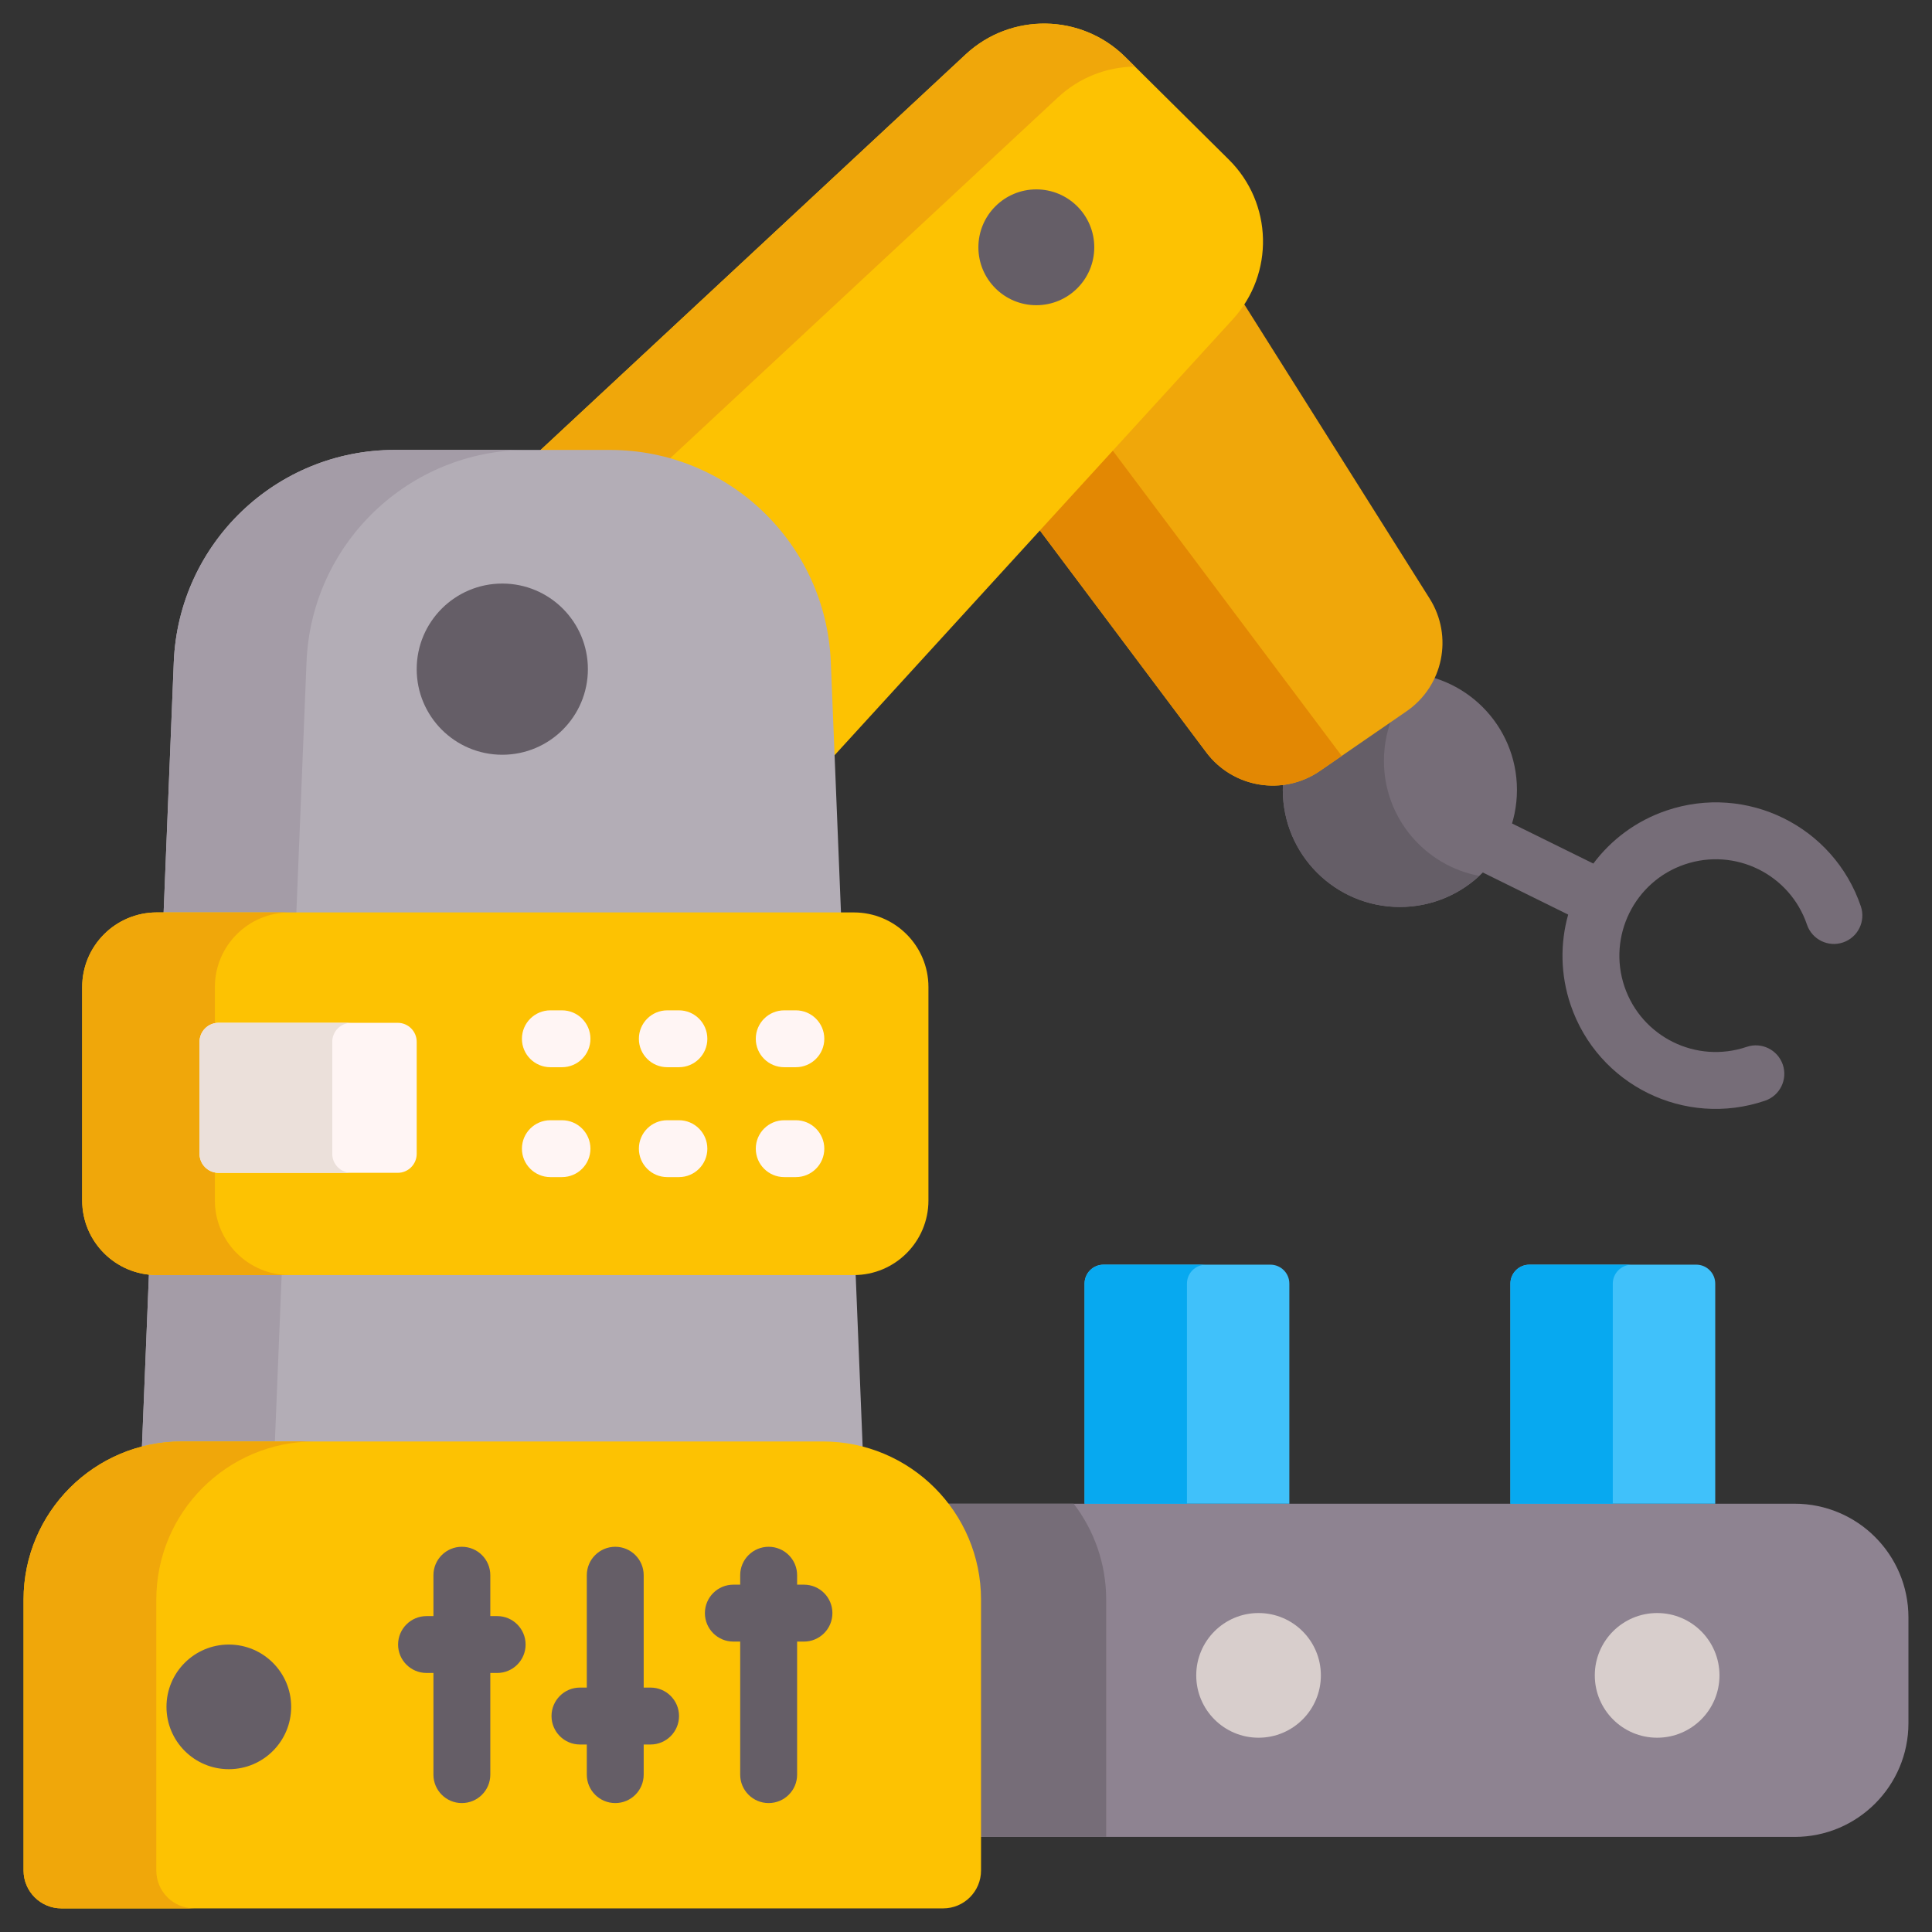
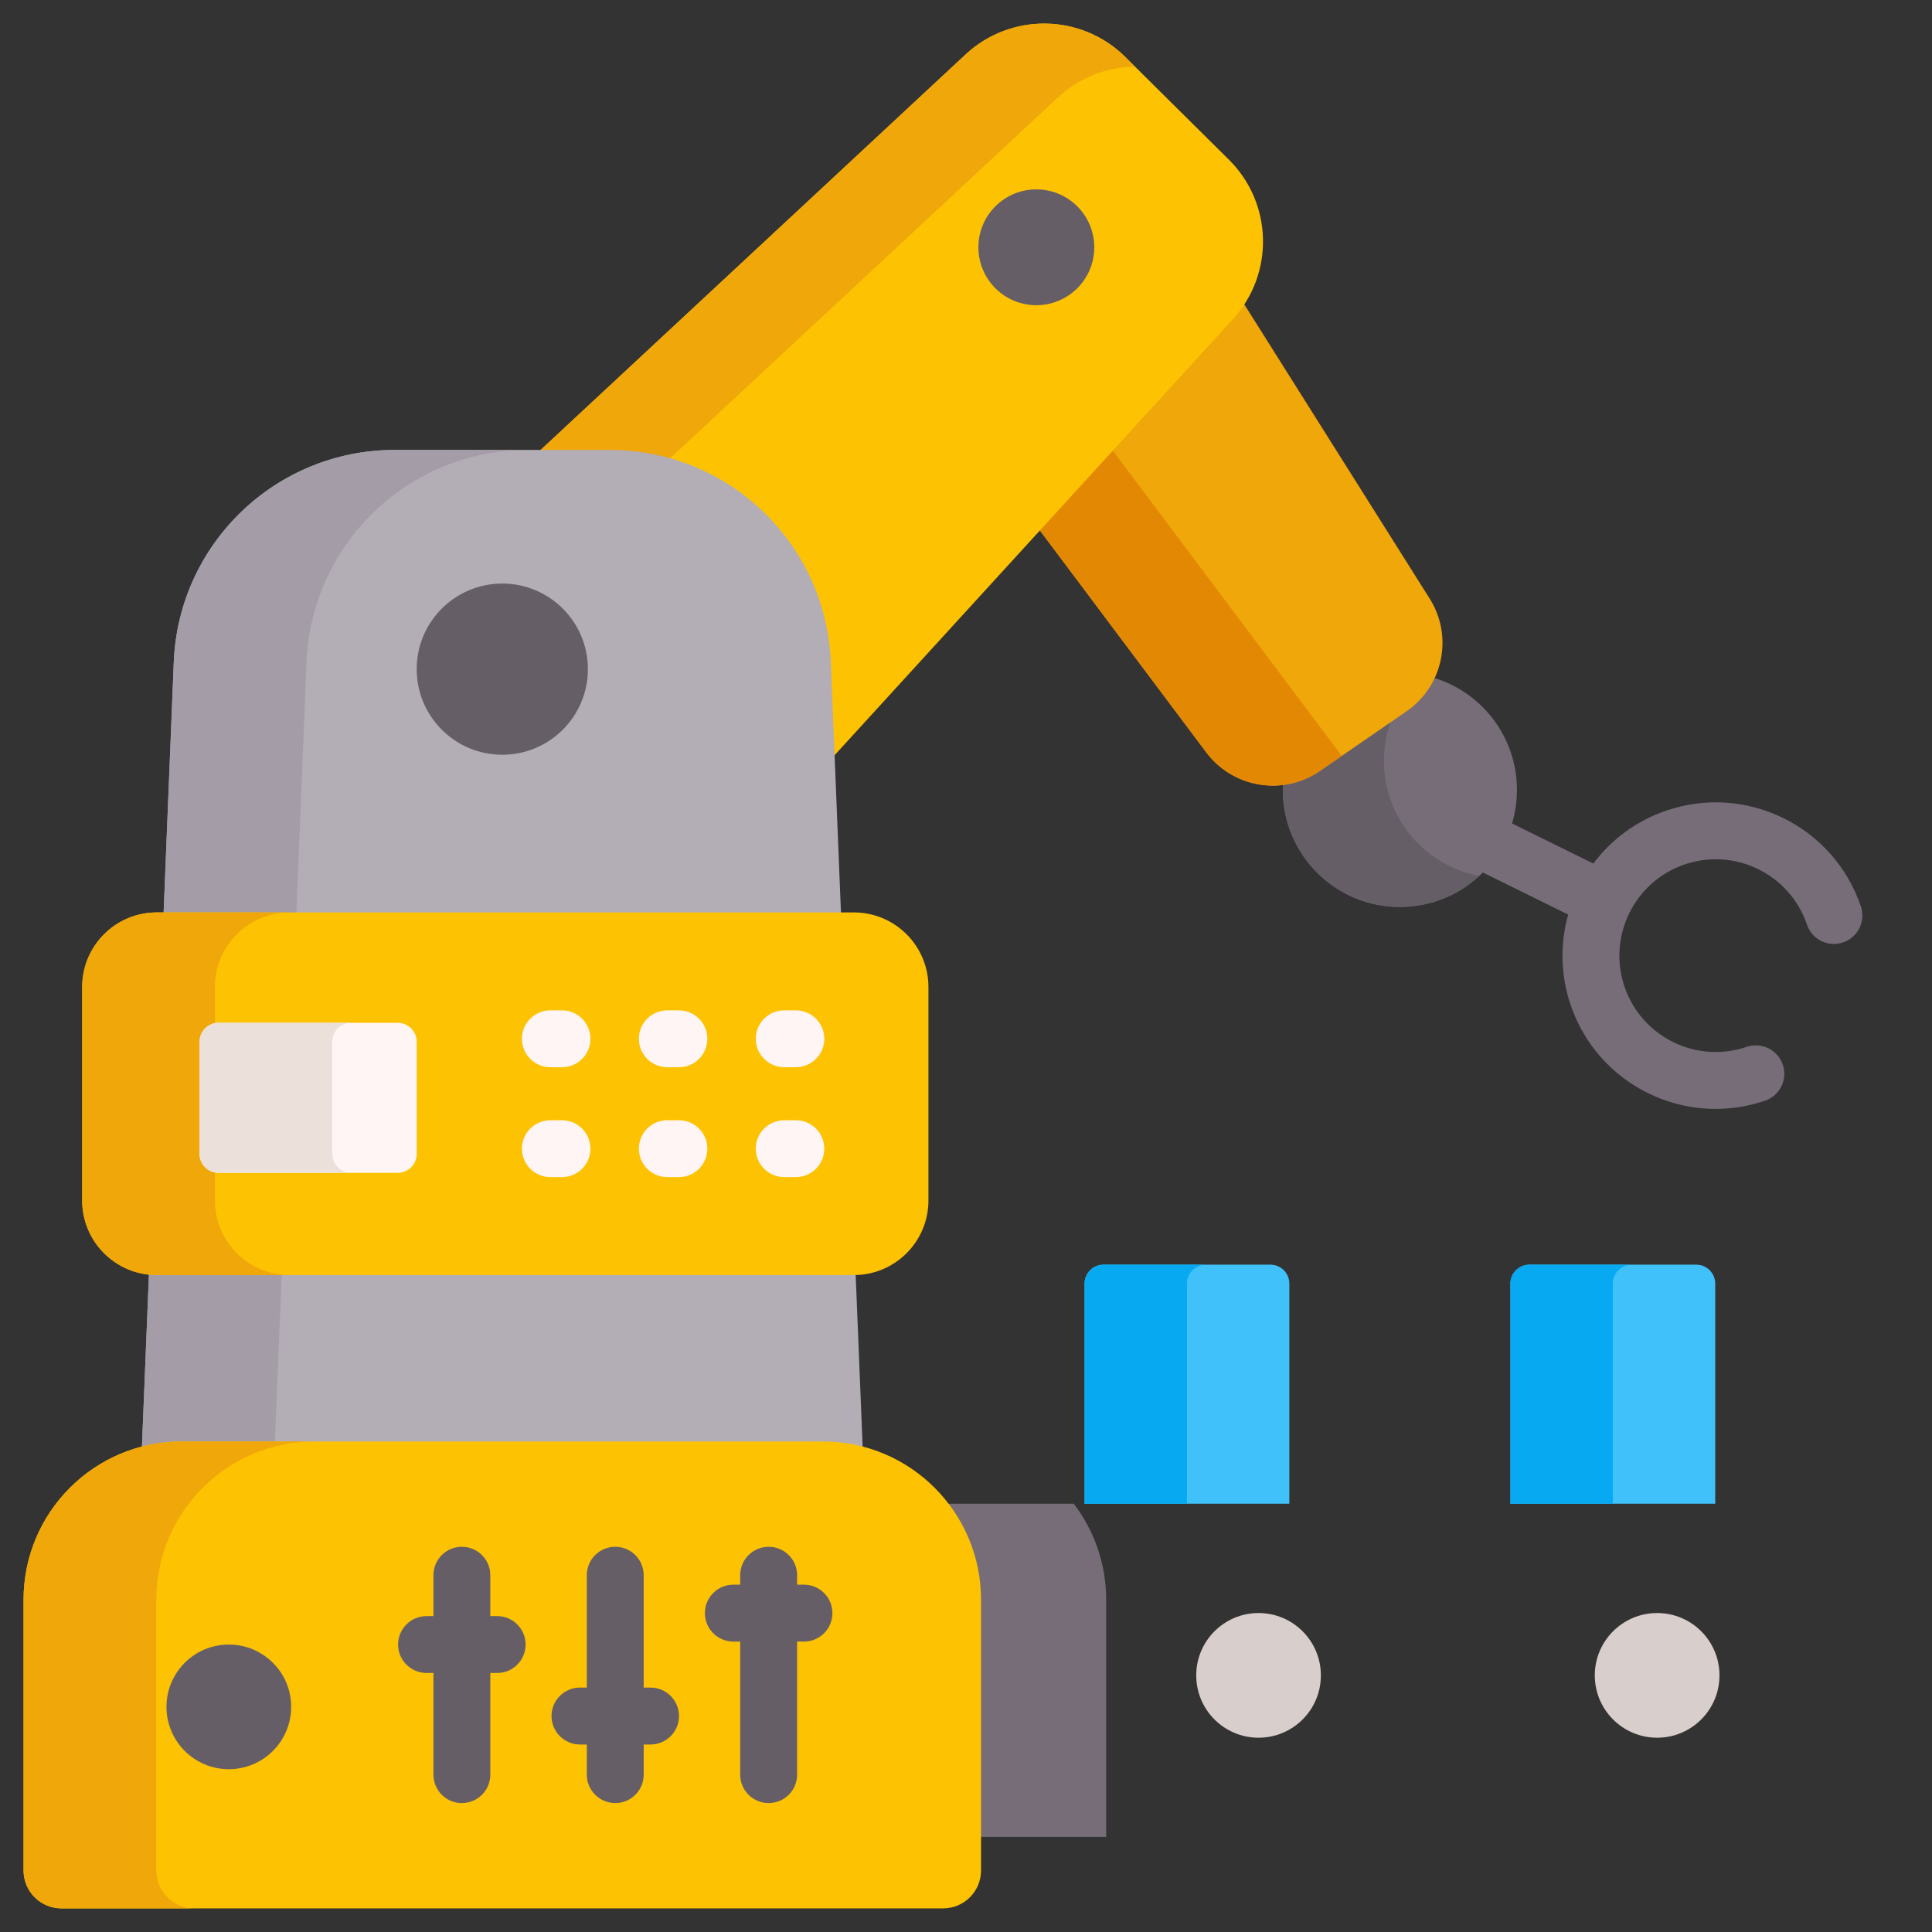
<svg xmlns="http://www.w3.org/2000/svg" width="41" height="41" viewBox="0 0 41 41" fill="none">
  <rect x="0" y="0" width="41" height="41" fill="#333333" stroke="none" />
  <g clip-path="url(#clip0_348_137)">
    <path d="M39.49 19.234C38.912 17.533 37.067 16.623 35.365 17.201C34.722 17.419 34.192 17.82 33.813 18.326L30.373 16.63C30.074 16.482 29.712 16.605 29.564 16.904C29.417 17.203 29.54 17.565 29.839 17.712L33.279 19.409C33.108 20.018 33.113 20.683 33.331 21.326C33.911 23.032 35.758 23.936 37.456 23.359C37.772 23.252 37.941 22.909 37.834 22.594C37.726 22.278 37.383 22.109 37.068 22.216C35.998 22.579 34.838 22.008 34.474 20.938C34.112 19.87 34.685 18.706 35.753 18.344C36.823 17.981 37.983 18.552 38.347 19.623C38.454 19.938 38.797 20.107 39.112 20C39.428 19.893 39.597 19.55 39.49 19.234Z" fill="#766D78" />
    <path d="M29.708 19.247C31.08 19.247 32.192 18.135 32.192 16.762C32.192 15.39 31.08 14.278 29.708 14.278C28.335 14.278 27.223 15.39 27.223 16.762C27.223 18.135 28.335 19.247 29.708 19.247Z" fill="#766D78" />
    <path d="M31.393 18.588C30.95 18.997 30.359 19.248 29.708 19.248C28.336 19.248 27.223 18.135 27.223 16.762C27.223 15.39 28.336 14.278 29.708 14.278C29.865 14.278 30.02 14.292 30.168 14.32C29.677 14.774 29.369 15.424 29.369 16.146C29.369 17.361 30.241 18.372 31.393 18.588Z" fill="#655E67" />
    <path d="M30.339 12.702L23.495 1.839L17.896 5.693L25.598 15.966C26.167 16.723 27.23 16.897 28.01 16.361L29.848 15.095C30.628 14.559 30.845 13.503 30.339 12.702Z" fill="#F0A70A" />
    <path d="M28.475 16.04L28.01 16.361C27.231 16.897 26.167 16.723 25.599 15.965L17.896 5.693L23.495 1.839L24.347 3.191L20.712 5.693L28.416 15.965C28.435 15.991 28.454 16.016 28.475 16.04Z" fill="#E38803" />
    <path d="M7.347 20.094C5.443 18.207 5.491 15.115 7.454 13.289L20.491 1.156C21.452 0.262 22.947 0.285 23.88 1.209L26.078 3.387C27.011 4.311 27.048 5.806 26.163 6.775L14.151 19.924C12.343 21.904 9.251 21.981 7.347 20.094Z" fill="#FDC202" />
    <path d="M21.992 6.477C22.671 6.477 23.222 5.927 23.222 5.248C23.222 4.569 22.671 4.019 21.992 4.019C21.314 4.019 20.763 4.569 20.763 5.248C20.763 5.927 21.314 6.477 21.992 6.477Z" fill="#655E67" />
    <path d="M9.306 21.006C9.434 21.133 9.568 21.252 9.707 21.361C8.844 21.184 8.022 20.762 7.347 20.094C5.443 18.208 5.492 15.116 7.454 13.289L20.491 1.156C21.452 0.262 22.948 0.285 23.88 1.209L24.085 1.413C23.498 1.42 22.912 1.637 22.45 2.068L9.412 14.201C7.45 16.027 7.401 19.12 9.306 21.006Z" fill="#F0A70A" />
-     <path d="M40.5 34.325V36.568C40.5 37.9 39.419 38.982 38.086 38.982H15.562V31.911H38.085C39.419 31.911 40.5 32.992 40.5 34.325Z" fill="#8E8391" />
    <path d="M26.708 36.877C27.439 36.877 28.031 36.285 28.031 35.554C28.031 34.823 27.439 34.231 26.708 34.231C25.978 34.231 25.386 34.823 25.386 35.554C25.386 36.285 25.978 36.877 26.708 36.877Z" fill="#D8CECC" />
    <path d="M35.167 36.877C35.898 36.877 36.49 36.285 36.49 35.554C36.49 34.823 35.898 34.231 35.167 34.231C34.437 34.231 33.844 34.823 33.844 35.554C33.844 36.285 34.437 36.877 35.167 36.877Z" fill="#D8CECC" />
    <path d="M27.362 31.911H23.016V27.241C23.016 27.018 23.196 26.838 23.418 26.838H26.959C27.182 26.838 27.362 27.018 27.362 27.241V31.911Z" fill="#40C1FA" />
    <path d="M36.4 31.911H32.053V27.241C32.053 27.018 32.234 26.838 32.456 26.838H35.997C36.219 26.838 36.4 27.018 36.4 27.241V31.911Z" fill="#40C1FA" />
    <path d="M25.591 26.839C25.369 26.839 25.189 27.018 25.189 27.241V31.911H23.016V27.241C23.016 27.018 23.196 26.839 23.418 26.839H25.591Z" fill="#07A9F0" />
    <path d="M34.629 26.839C34.407 26.839 34.226 27.018 34.226 27.241V31.911H32.053V27.241C32.053 27.018 32.234 26.839 32.456 26.839H34.629Z" fill="#07A9F0" />
    <path d="M23.475 33.949V38.982H15.562V31.911H22.786C23.218 32.476 23.475 33.182 23.475 33.949Z" fill="#766D78" />
    <path d="M18.387 32.68H2.932L3.688 14.05C3.79 11.534 5.859 9.548 8.377 9.548H12.942C15.46 9.548 17.529 11.534 17.631 14.05L18.387 32.68Z" fill="#B3ADB6" />
    <path d="M10.659 16.017C11.662 16.017 12.476 15.204 12.476 14.2C12.476 13.197 11.662 12.384 10.659 12.384C9.656 12.384 8.843 13.197 8.843 14.2C8.843 15.204 9.656 16.017 10.659 16.017Z" fill="#655E67" />
    <path d="M11.194 9.548C8.676 9.548 6.607 11.534 6.505 14.05L5.749 32.68H2.932L3.688 14.05C3.79 11.534 5.859 9.548 8.377 9.548H11.194Z" fill="#A49CA7" />
    <path d="M18.119 27.059H3.328C2.453 27.059 1.744 26.35 1.744 25.475V20.947C1.744 20.072 2.453 19.363 3.328 19.363H18.119C18.994 19.363 19.703 20.072 19.703 20.947V25.475C19.703 26.35 18.994 27.059 18.119 27.059Z" fill="#FDC202" />
    <path d="M11.926 21.441H11.68C11.347 21.441 11.076 21.711 11.076 22.045C11.076 22.378 11.347 22.648 11.68 22.648H11.926C12.26 22.648 12.53 22.378 12.53 22.045C12.53 21.711 12.26 21.441 11.926 21.441Z" fill="#FFF5F4" />
    <path d="M14.408 21.441H14.161C13.828 21.441 13.558 21.711 13.558 22.045C13.558 22.378 13.828 22.648 14.161 22.648H14.408C14.741 22.648 15.011 22.378 15.011 22.045C15.011 21.711 14.741 21.441 14.408 21.441Z" fill="#FFF5F4" />
    <path d="M16.643 22.648H16.889C17.222 22.648 17.493 22.378 17.493 22.045C17.493 21.711 17.222 21.441 16.889 21.441H16.643C16.309 21.441 16.039 21.711 16.039 22.045C16.039 22.378 16.309 22.648 16.643 22.648Z" fill="#FFF5F4" />
    <path d="M11.926 23.773H11.68C11.347 23.773 11.076 24.043 11.076 24.377C11.076 24.71 11.347 24.98 11.68 24.98H11.926C12.26 24.98 12.53 24.71 12.53 24.377C12.53 24.044 12.26 23.773 11.926 23.773Z" fill="#FFF5F4" />
    <path d="M14.408 23.773H14.161C13.828 23.773 13.558 24.043 13.558 24.377C13.558 24.71 13.828 24.98 14.161 24.98H14.408C14.741 24.98 15.011 24.71 15.011 24.377C15.011 24.044 14.741 23.773 14.408 23.773Z" fill="#FFF5F4" />
    <path d="M16.889 23.773H16.643C16.309 23.773 16.039 24.043 16.039 24.377C16.039 24.71 16.309 24.98 16.643 24.98H16.889C17.222 24.98 17.493 24.71 17.493 24.377C17.493 24.044 17.222 23.773 16.889 23.773Z" fill="#FFF5F4" />
    <path d="M1.305 40.499H20.014C20.459 40.499 20.819 40.139 20.819 39.694V33.948C20.819 32.093 19.315 30.59 17.46 30.59H3.859C2.004 30.59 0.5 32.093 0.5 33.948V39.694C0.5 40.139 0.86 40.499 1.305 40.499Z" fill="#FDC202" />
    <path d="M4.856 37.545C5.587 37.545 6.179 36.953 6.179 36.222C6.179 35.492 5.587 34.9 4.856 34.9C4.125 34.9 3.533 35.492 3.533 36.222C3.533 36.953 4.125 37.545 4.856 37.545Z" fill="#655E67" />
    <path d="M17.061 33.629H16.916V33.428C16.916 33.095 16.645 32.825 16.312 32.825C15.979 32.825 15.708 33.095 15.708 33.428V33.629H15.563C15.229 33.629 14.959 33.9 14.959 34.233C14.959 34.566 15.229 34.837 15.563 34.837H15.708V37.661C15.708 37.994 15.979 38.264 16.312 38.264C16.645 38.264 16.916 37.994 16.916 37.661V34.837H17.061C17.395 34.837 17.665 34.566 17.665 34.233C17.665 33.9 17.395 33.629 17.061 33.629Z" fill="#655E67" />
    <path d="M13.806 35.813H13.66V33.428C13.66 33.095 13.39 32.825 13.057 32.825C12.723 32.825 12.453 33.095 12.453 33.428V35.813H12.307C11.974 35.813 11.704 36.084 11.704 36.417C11.704 36.75 11.974 37.021 12.307 37.021H12.453V37.661C12.453 37.994 12.723 38.264 13.057 38.264C13.39 38.264 13.66 37.994 13.66 37.661V37.021H13.806C14.139 37.021 14.41 36.75 14.41 36.417C14.41 36.084 14.139 35.813 13.806 35.813Z" fill="#655E67" />
    <path d="M10.551 34.296H10.405V33.428C10.405 33.095 10.135 32.825 9.801 32.825C9.468 32.825 9.198 33.095 9.198 33.428V34.296H9.052C8.719 34.296 8.448 34.566 8.448 34.9C8.448 35.233 8.719 35.503 9.052 35.503H9.198V37.661C9.198 37.994 9.468 38.264 9.801 38.264C10.135 38.264 10.405 37.994 10.405 37.661V35.503H10.551C10.884 35.503 11.154 35.233 11.154 34.9C11.154 34.566 10.884 34.296 10.551 34.296Z" fill="#655E67" />
    <path d="M6.145 27.059H3.328C2.453 27.059 1.744 26.349 1.744 25.475V20.948C1.744 20.072 2.453 19.363 3.328 19.363H6.145C5.27 19.363 4.56 20.072 4.56 20.948V25.475C4.56 26.349 5.27 27.059 6.145 27.059Z" fill="#F0A70A" />
    <path d="M3.317 33.949V39.694C3.317 40.139 3.677 40.499 4.122 40.499H1.305C0.861 40.499 0.5 40.139 0.5 39.694V33.949C0.5 32.093 2.003 30.59 3.859 30.59H6.675C4.82 30.59 3.317 32.093 3.317 33.949Z" fill="#F0A70A" />
    <path d="M8.441 24.889H4.637C4.415 24.889 4.235 24.708 4.235 24.486V22.109C4.235 21.887 4.415 21.706 4.637 21.706H8.441C8.663 21.706 8.843 21.887 8.843 22.109V24.486C8.843 24.708 8.663 24.889 8.441 24.889Z" fill="#FFF5F4" />
    <path d="M7.454 24.889H4.637C4.415 24.889 4.234 24.708 4.234 24.486V22.109C4.234 21.887 4.415 21.706 4.637 21.706H7.454C7.232 21.706 7.051 21.887 7.051 22.109V24.486C7.051 24.708 7.232 24.889 7.454 24.889Z" fill="#EBE0DA" />
  </g>
  <defs>
    <clipPath id="clip0_348_137">
      <rect width="40" height="40" fill="white" transform="translate(0.5 0.5)" />
    </clipPath>
  </defs>
</svg>